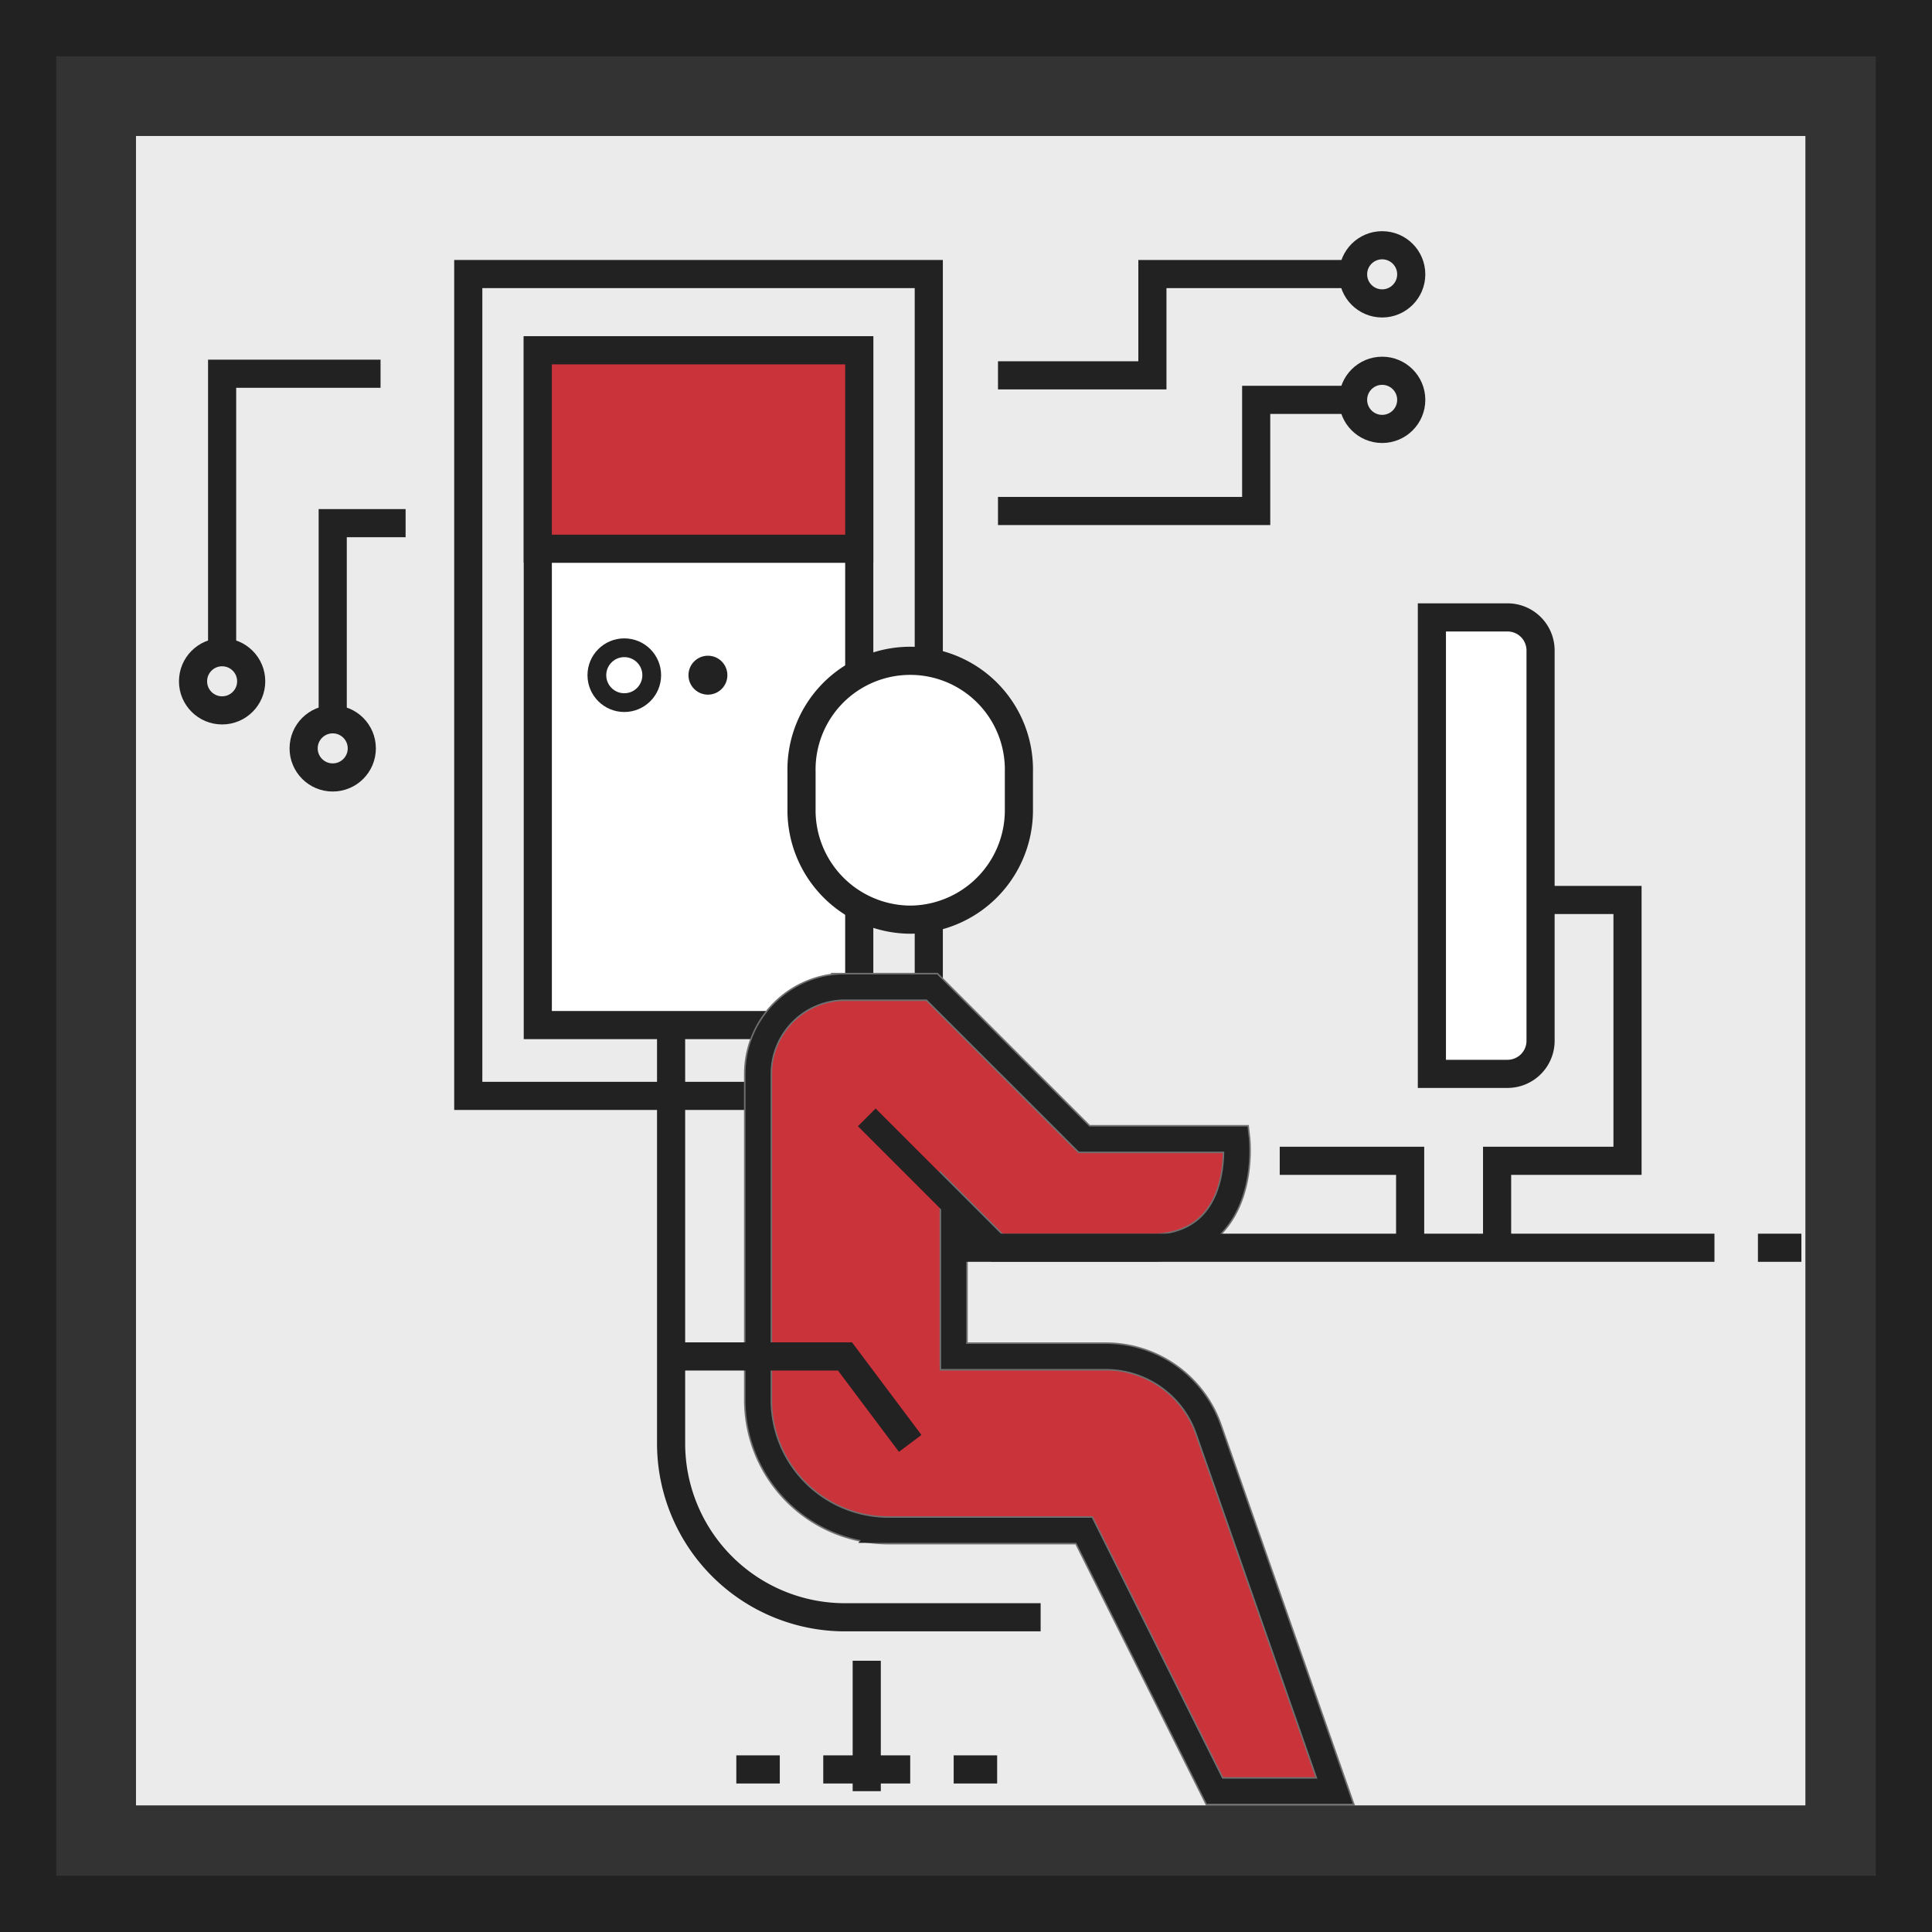
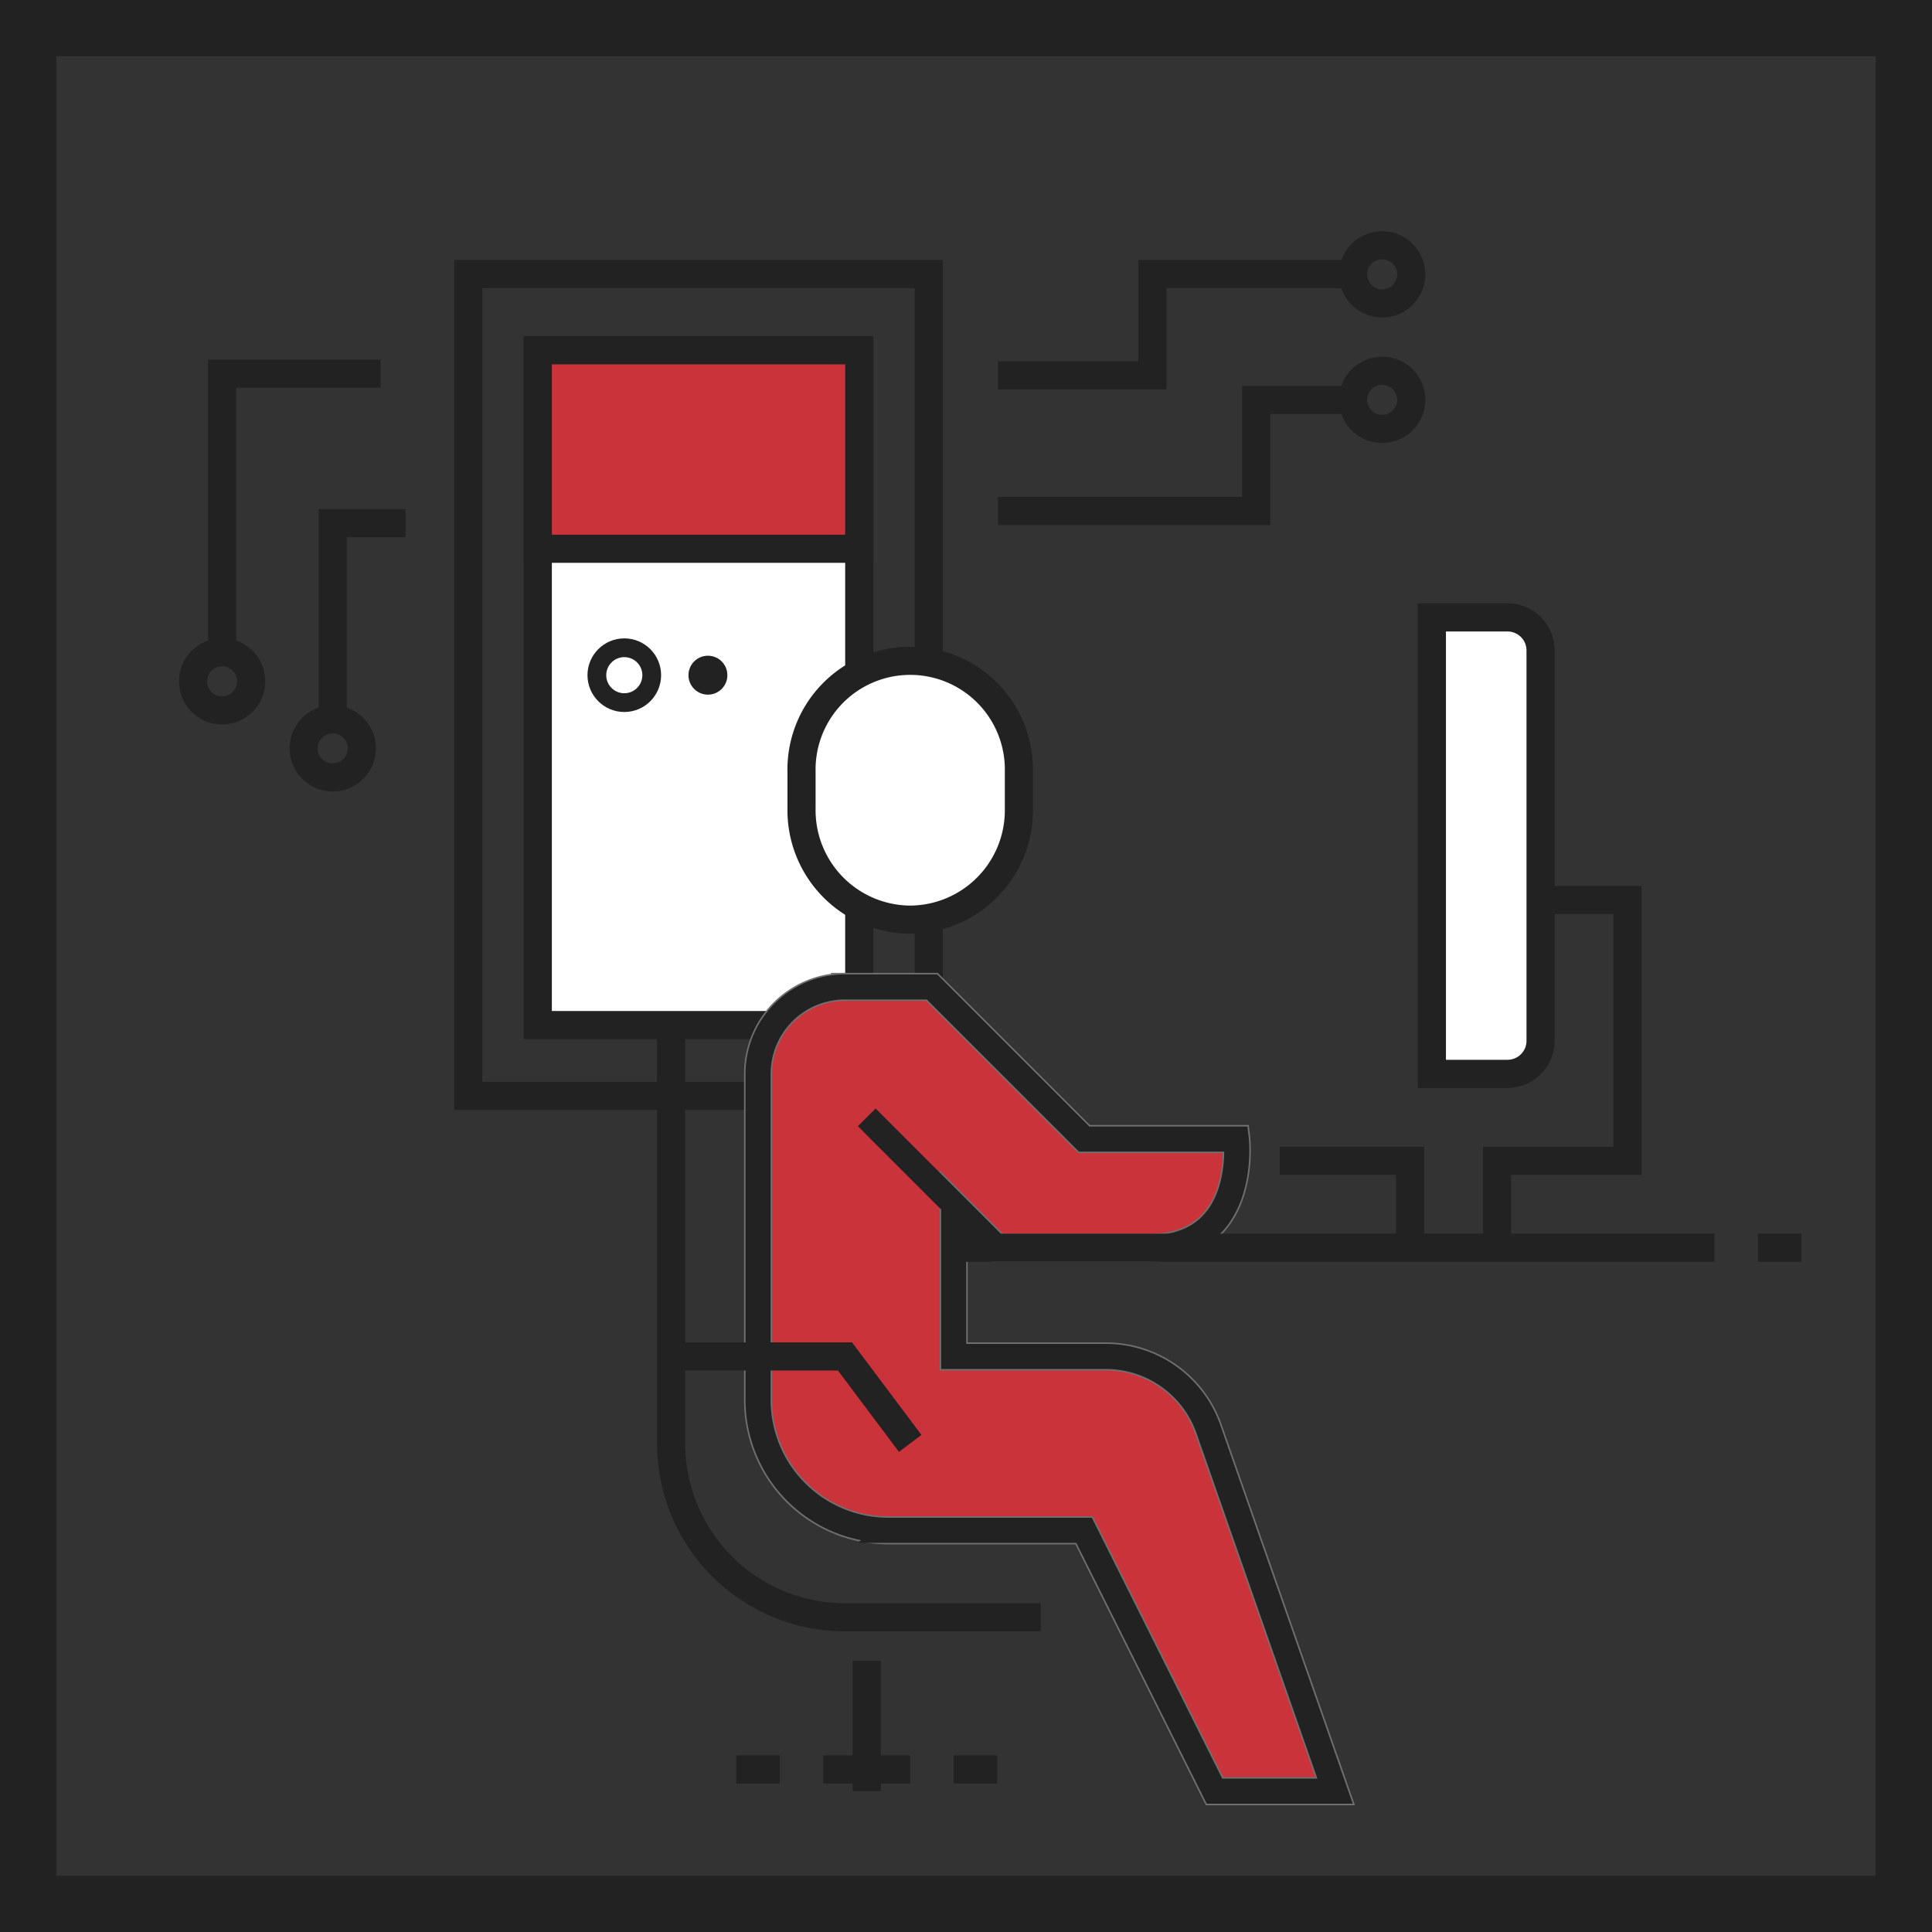
<svg xmlns="http://www.w3.org/2000/svg" height="206" viewBox="0 0 206 206" width="206">
  <rect x="0" y="0" width="206" height="206" fill="#333333" stroke="none" />
-   <path d="m14.5 14.5h178v178h-178z" fill="#ecebeb" />
  <path d="m3 3h200v200h-200z" fill="none" stroke="#222" stroke-miterlimit="10" stroke-width="6" />
  <path d="m49.929 29.22h49.103v87.629h-49.103z" fill="none" stroke="#222" stroke-miterlimit="10" stroke-width="3" />
  <path d="m57.343 37.35h34.275v71.948h-34.275z" fill="#fff" />
  <path d="m57.343 37.35h34.275v71.948h-34.275z" fill="none" stroke="#222" stroke-miterlimit="10" stroke-width="3" />
  <path d="m57.343 37.35h34.275v21.161h-34.275z" fill="#cb333b" stroke="#222" stroke-miterlimit="10" stroke-width="3" />
  <circle cx="66.566" cy="71.992" fill="none" r="2.925" stroke="#222" stroke-miterlimit="10" stroke-width="2" />
  <circle cx="75.483" cy="71.992" fill="#222" r="2.075" />
  <path d="m1536.9 739.52a11.59 11.59 0 0 0 -10.938-7.76h-16.222v-16.223l4.635 4.635h16.225c10.6 0 9.271-11.589 9.271-11.589h-16.224l-16.224-16.223h-9.271a9.27 9.27 0 0 0 -9.27 9.27v34.765a13.906 13.906 0 0 0 13.905 13.907h20.859l13.907 27.812h12.856z" fill="#cb333b" stroke="#707070" stroke-width="3" transform="translate(-1408.053 -587.129)" />
  <g stroke="#222" stroke-miterlimit="10">
    <path d="m1503.995 693.507a11.663 11.663 0 0 1 -11.588-11.824v-3.944a11.591 11.591 0 1 1 23.177 0v3.944a11.663 11.663 0 0 1 -11.589 11.824z" fill="#fff" stroke-width="3" transform="translate(-1406.944 -595.448)" />
    <path d="m101.686 133.042h81.118" fill="none" stroke-width="3" />
    <path d="m1531.194 706.464h13.906v9.271" fill="none" stroke-width="3" transform="translate(-1394.743 -582.693)" />
    <path d="m1548.826 722.39v-9.271h13.906v-27.812h-11.588" fill="none" stroke-width="3" transform="translate(-1389.198 -589.348)" />
    <path d="m0 0h8.062a3.526 3.526 0 0 1 3.526 3.526v41.619a3.526 3.526 0 0 1 -3.526 3.526h-8.062a0 0 0 0 1 0 0v-48.671a0 0 0 0 1 0 0z" fill="#fff" stroke-width="3" transform="translate(152.675 65.83)" />
    <path d="m92.416 177.078v13.906" fill="none" stroke-width="3" />
    <path d="m83.145 188.666h-4.635" fill="none" stroke-width="3" />
    <path d="m106.321 188.666h-4.635" fill="none" stroke-width="3" />
    <path d="m1509.74 715.537v16.223h16.223a11.59 11.59 0 0 1 10.938 7.76l13.507 38.594h-12.856l-13.906-27.814h-20.859a13.906 13.906 0 0 1 -13.905-13.907v-34.763a9.27 9.27 0 0 1 9.27-9.27h9.271l16.224 16.223h16.224s1.331 11.589-9.271 11.589h-16.223l-13.906-13.907" fill="none" stroke-width="2.674" transform="translate(-1408.053 -587.129)" />
    <path d="m1481.828 695.886v44.035a18.542 18.542 0 0 0 18.542 18.542h20.859" fill="none" stroke-width="3" transform="translate(-1410.272 -586.02)" />
    <path d="m1481.829 722.332h18.541l6.953 9.271" fill="none" stroke-width="3" transform="translate(-1410.272 -577.701)" />
    <path d="m187.44 133.042h4.635" fill="none" stroke-width="3" />
    <path d="m97.051 188.666h-9.271" fill="none" stroke-width="3" />
    <path d="m1508.219 644.986h16.464v-10.8h22.851" fill="none" stroke-width="3" transform="translate(-1401.808 -604.965)" />
    <path d="m1508.219 656.24h27.531v-11.85h11.784" fill="none" stroke-width="3" transform="translate(-1401.808 -601.755)" />
    <circle cx="147.373" cy="29.251" fill="none" r="3.101" stroke-width="3" />
    <circle cx="147.373" cy="42.634" fill="none" r="3.101" stroke-width="3" />
    <path d="m1445.058 672.091v-29.82h16.892" fill="none" stroke-width="3" transform="translate(-1421.375 -602.422)" />
    <path d="m1454.029 676.652v-22.188h7.771" fill="none" stroke-width="3" transform="translate(-1418.553 -598.683)" />
    <circle cx="23.683" cy="72.644" fill="none" r="3.101" stroke-width="3" />
    <circle cx="35.476" cy="79.796" fill="none" r="3.101" stroke-width="3" />
  </g>
</svg>